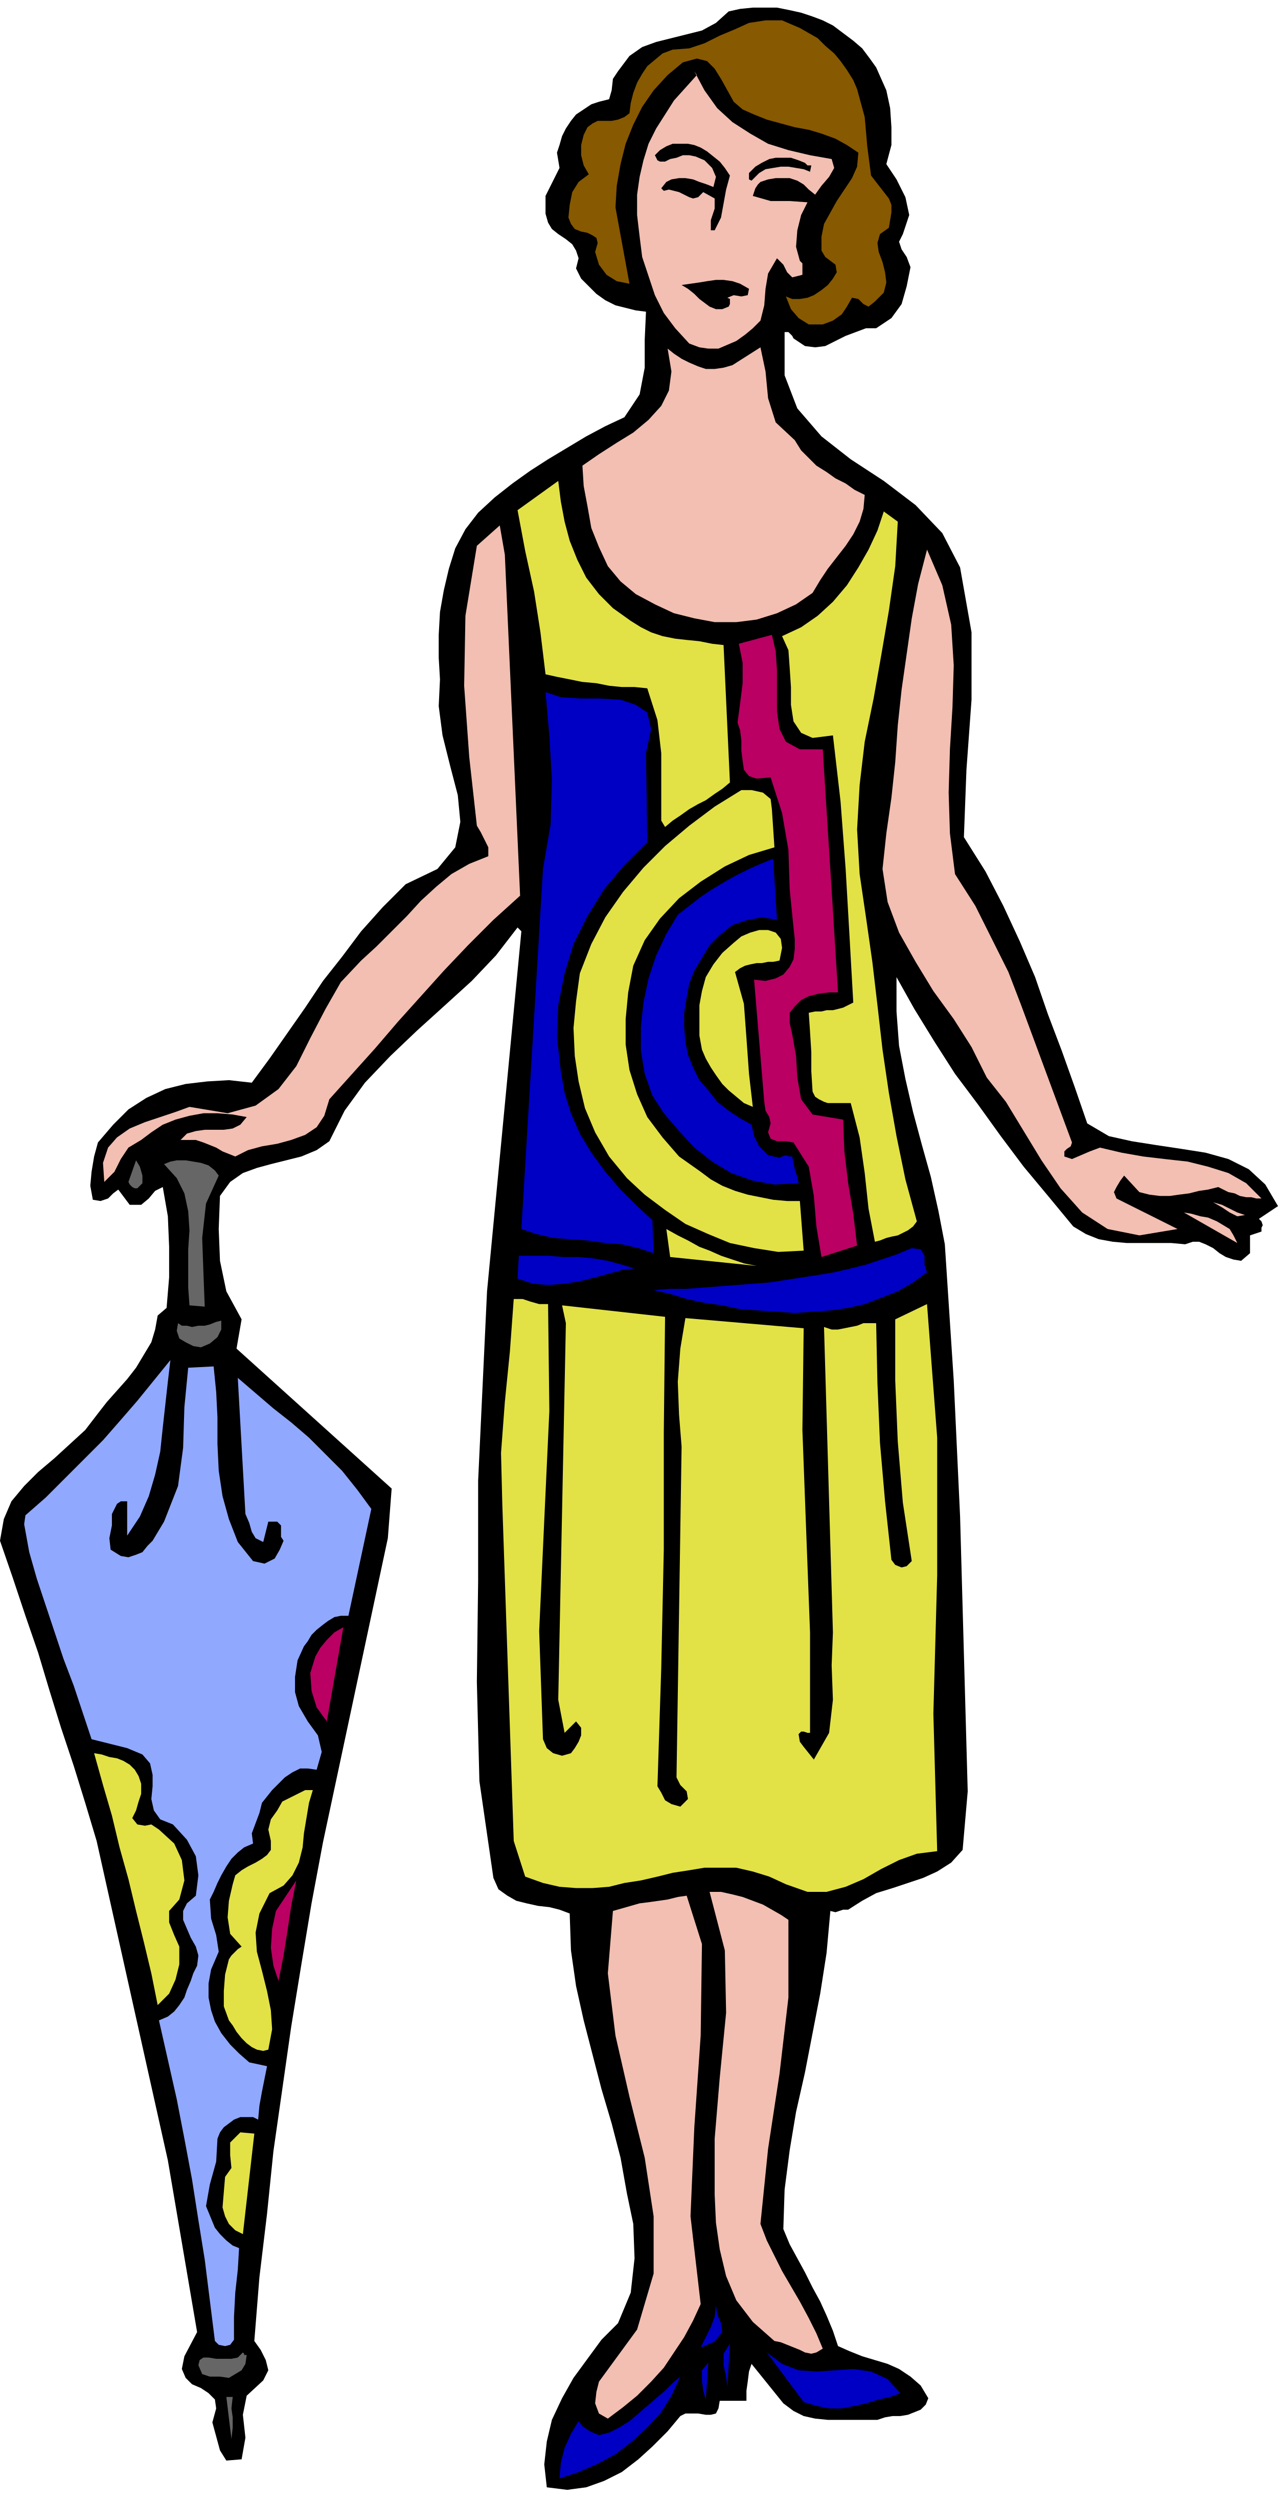
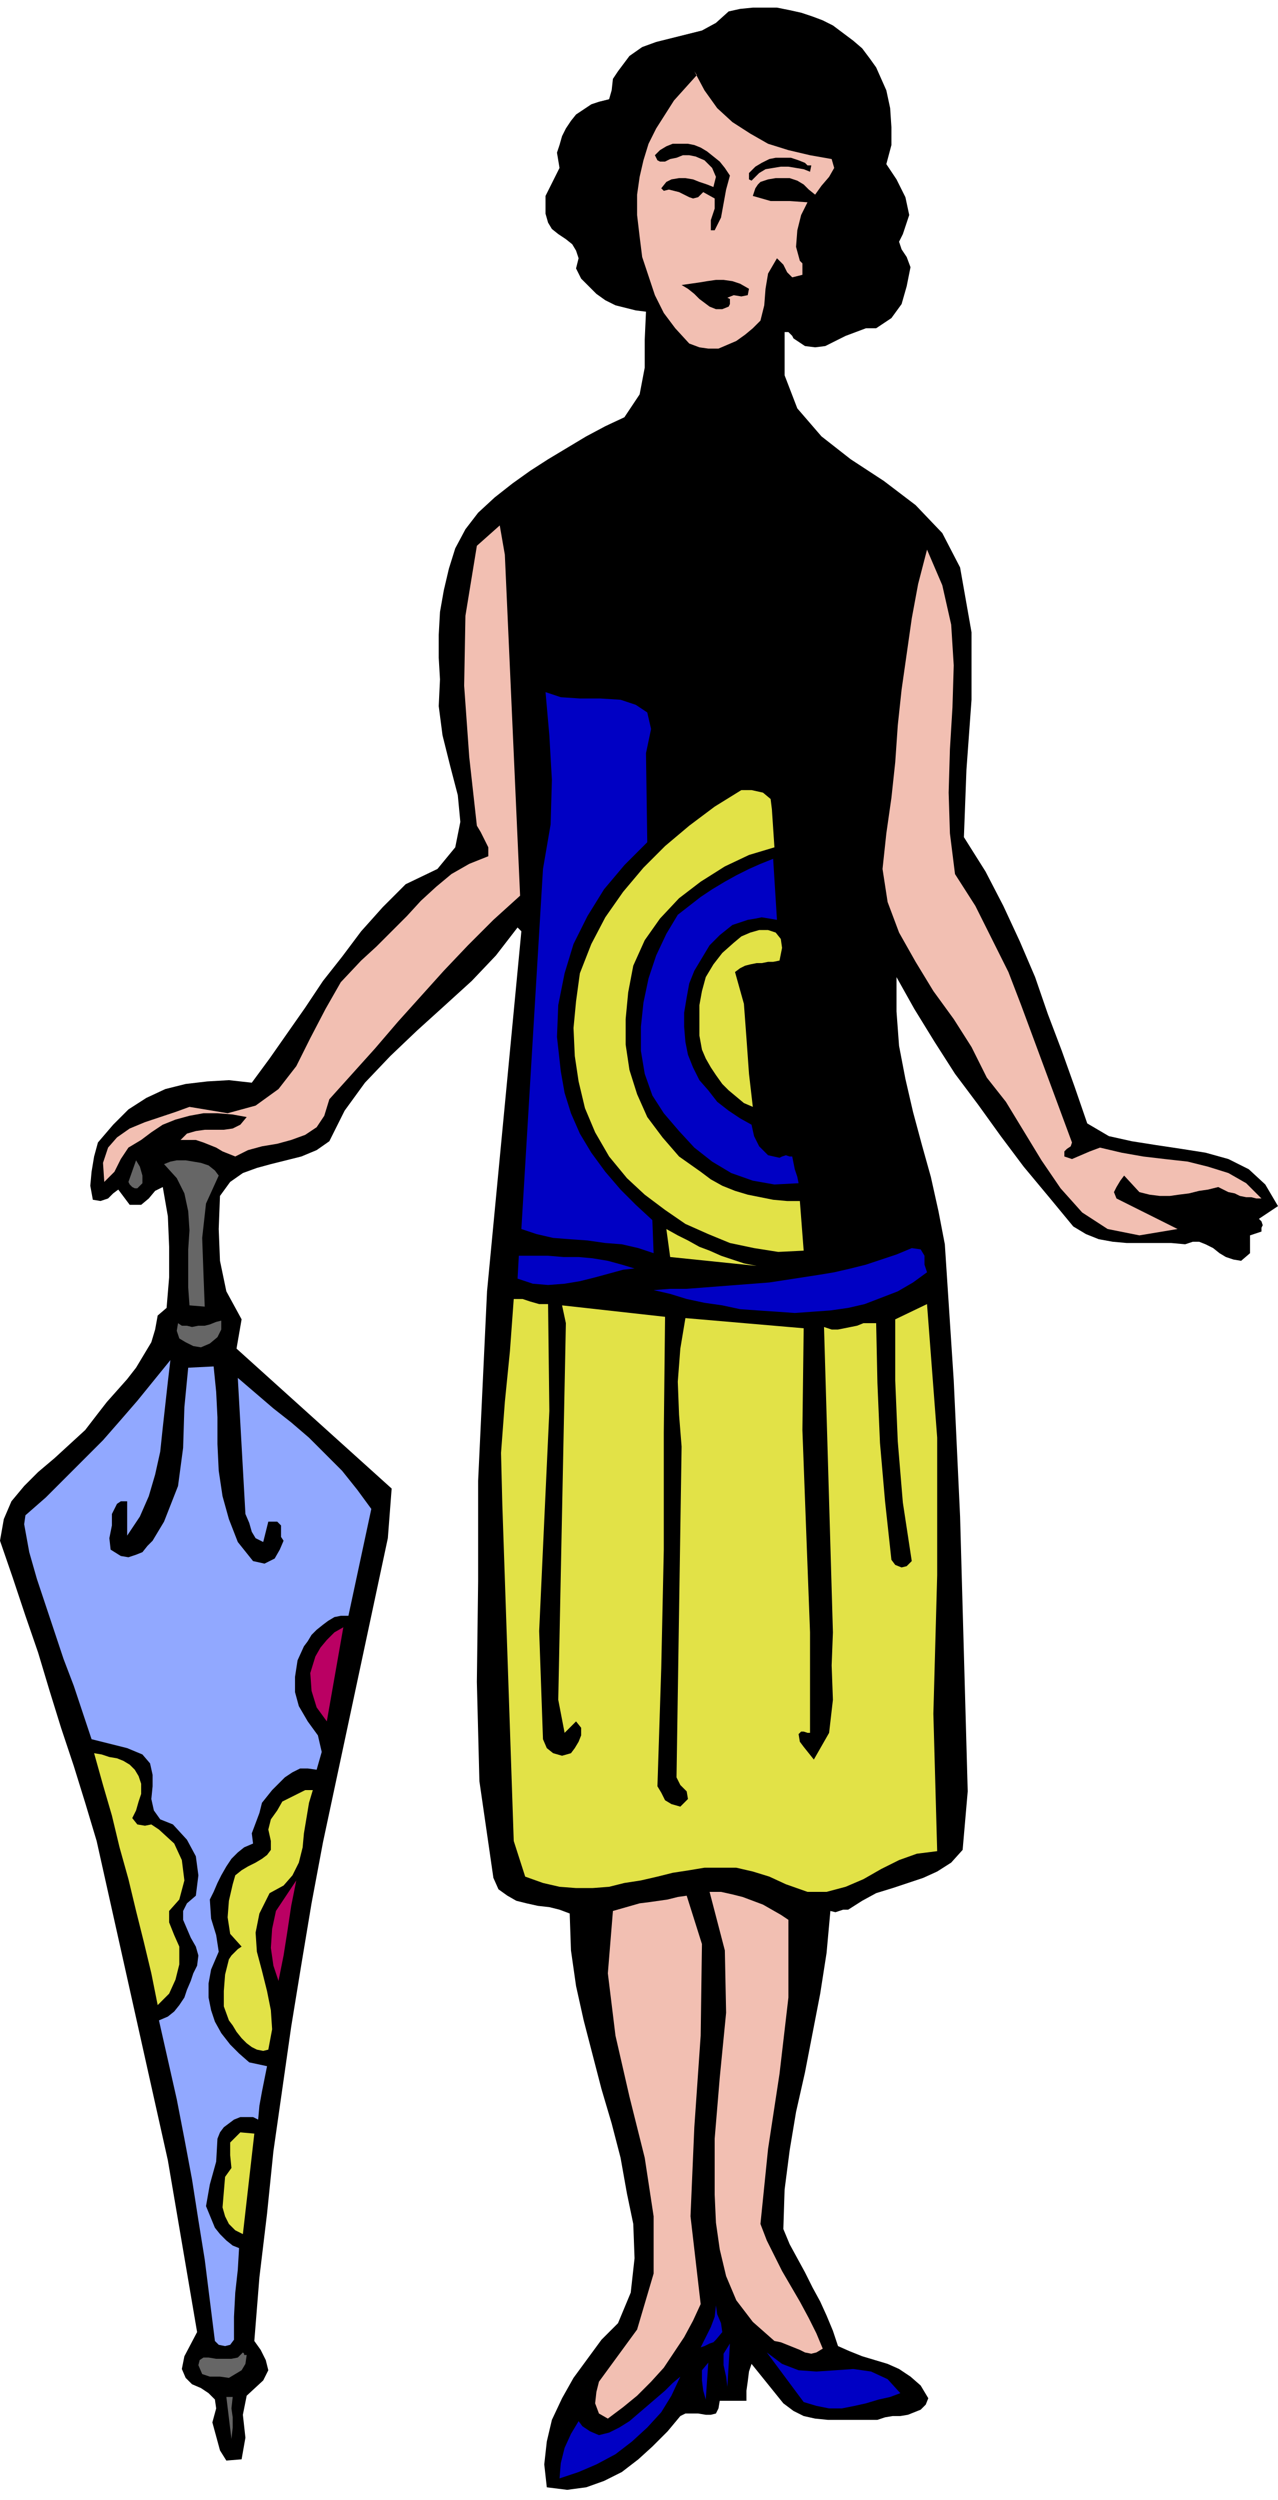
<svg xmlns="http://www.w3.org/2000/svg" fill-rule="evenodd" height="188.64" preserveAspectRatio="none" stroke-linecap="round" viewBox="0 0 1005 1965" width="96.48">
  <style>.pen1{stroke:none}.brush2{fill:#000}.brush4{fill:#f2bfb2}.brush5{fill:#e2e247}.brush6{fill:#ba0063}.brush7{fill:#0000c4}.brush8{fill:#666}</style>
  <path class="pen1 brush2" d="m647 16 8 4 8 6 8 6 7 6 6 8 5 7 4 9 4 9 3 14 1 15v14l-4 15 8 12 7 14 3 14-5 15-3 6 2 6 4 6 3 8-3 15-4 14-8 11-12 8h-8l-8 3-8 3-8 4-8 4-8 1-8-1-9-6-1-2-2-2-1-1h-3v34l10 26 19 22 23 18 26 17 25 19 21 22 14 27 9 51v53l-4 55-2 53 17 27 14 27 13 28 12 28 10 29 11 29 10 28 10 29 17 10 18 4 19 3 20 3 19 3 18 5 16 8 13 12 10 17-15 10 2 2 1 3-1 2v3l-9 3v14l-7 6-6-1-6-2-5-3-5-4-6-3-5-2h-5l-6 2-11-1h-35l-11-1-11-2-10-4-10-6-19-23-20-24-18-24-18-25-18-24-16-25-16-26-14-25v27l2 27 5 26 6 26 7 26 7 25 6 27 5 26 7 107 5 107 3 108 3 108-4 46-9 10-11 7-11 5-12 4-12 4-13 4-11 6-11 7h-4l-3 1-3 1-4-1-3 33-5 32-6 31-6 31-7 31-5 30-4 31-1 31 5 12 6 11 6 11 6 12 6 11 5 11 5 12 4 12 9 4 10 4 10 3 10 3 9 4 9 6 8 7 6 10-2 5-4 4-5 2-5 2-6 1h-6l-6 1-6 2h-39l-10-1-9-2-8-4-8-6-25-31-2 6-1 8-1 7v8h-21l-1 6-2 4-4 1h-4l-6-1h-10l-4 2-10 12-12 12-11 10-13 10-14 7-14 5-15 2-16-2-2-18 2-18 4-17 8-17 9-16 11-15 11-15 13-13 10-24 3-27-1-27-5-24-5-28-7-27-8-27-7-27-7-27-6-27-4-28-1-29-8-3-8-2-9-1-9-2-8-2-7-4-7-5-4-9-11-76-2-78 1-79v-79l7-149 27-283-3-3-17 22-19 20-22 20-21 19-21 20-20 21-16 22-12 24-10 7-12 5-12 3-12 3-11 3-11 4-10 7-8 11-1 26 1 25 5 24 12 22-4 23 122 110-3 39-51 239-9 48-8 48-8 49-7 49-7 49-5 49-6 50-4 50 5 7 4 8 2 8-4 8-13 12-3 15 2 18-3 17-12 1-5-8-3-11-3-11 3-11-1-7-5-5-6-4-7-3-5-5-3-7 2-10 10-19-23-135-56-251-9-30-9-29-10-30-9-29-9-30-10-29-10-30-10-29 3-17 6-14 10-12 11-11 13-11 12-11 12-11 10-13 7-9 8-9 8-9 7-9 6-10 6-10 3-10 2-11 7-6 2-24v-24l-1-24-4-23-6 3-5 6-6 5h-9l-9-12-4 3-4 4-6 2-6-1-2-11 1-11 2-12 3-11 12-14 12-12 14-9 15-7 16-4 17-2 17-1 18 2 14-19 14-20 14-20 14-21 15-19 15-20 17-19 18-18 25-12 14-17 4-20-2-21-6-23-6-24-3-23 1-21-1-17v-18l1-18 3-17 4-17 5-16 8-15 10-13 13-12 14-11 14-10 14-9 15-9 15-9 15-8 15-7 12-18 4-21v-22l1-22-8-1-8-2-8-2-8-4-7-5-6-6-6-6-4-8 2-8-2-6-3-5-5-4-6-4-5-4-3-5-2-7v-14l6-12 5-10-2-12 2-6 2-7 3-6 4-6 4-5 6-4 6-4 6-2 8-2 2-7 1-9 4-6 9-12 10-7 11-4 12-3 12-3 12-3 11-6 10-9 9-2 10-1h19l10 2 9 2 9 3 8 3z" />
-   <path class="pen1" style="fill:#875900" d="m674 70 6 22 2 23 3 23 14 18 2 5v6l-1 6-1 6-7 5-2 7 1 7 3 8 2 8 1 8-2 8-7 7-5 4-4-2-4-4-5-1-4 7-4 6-7 5-8 3h-11l-8-5-6-7-4-10 5 2h6l6-1 5-2 6-4 5-4 4-5 3-5-1-6-4-3-4-3-3-5v-11l2-10 5-9 5-9 6-9 6-9 4-9 1-11-9-6-9-5-11-4-10-3-11-2-11-3-11-3-10-4-9-4-7-6-5-9-5-9-5-8-6-6-8-2-11 3-12 10-11 12-9 13-7 14-6 15-4 16-3 17-1 17 11 60-10-2-8-5-6-8-3-10 2-7-1-4-3-2-4-2-5-1-5-2-3-4-2-5 1-10 2-10 5-8 8-6-4-7-2-8v-8l2-8 3-6 4-3 4-2h11l5-1 5-2 4-3 1-8 2-8 3-8 4-7 4-6 6-5 6-5 8-3 13-1 12-4 12-6 12-5 11-5 13-2h13l14 6 7 4 7 4 6 6 7 6 5 6 5 7 5 8 3 7z" />
  <path class="pen1 brush4" d="m654 125 2 7-4 7-6 7-5 7-5-4-4-4-5-3-6-2h-11l-6 1-6 2-2 2-2 3-1 3-1 3 7 2 7 2h15l14 1-5 10-3 12-1 13 3 11 2 2v9l-8 2-4-4-3-6-5-5-7 12-2 12-1 13-3 12-6 6-6 5-7 5-7 3-7 3h-8l-7-1-8-3-11-12-9-12-7-14-5-15-5-15-2-16-2-17v-16l2-14 3-13 4-13 6-12 7-11 7-11 9-10 9-10-2-3 8 15 10 14 12 11 14 9 14 8 16 5 17 4 17 3z" />
  <path class="pen1 brush2" d="m574 138-3 11-2 11-2 11-5 10h-3v-8l3-9v-8l-9-5-4 4-4 1-3-1-4-2-4-2-4-1-4-1-4 1-2-2 4-5 4-2 6-1h5l6 1 5 2 6 2 5 2 2-8-3-7-6-6-7-3-5-1h-5l-5 2-5 1-4 2h-4l-2-1-2-4 4-4 5-3 5-2h12l5 1 5 2 5 3 5 4 5 4 4 5 4 6zm64-8-1 5-5-2-6-1-6-1h-6l-6 1-6 1-5 3-4 4-2 2-2-1v-5l5-5 5-3 6-3 5-1h12l6 2 5 2 1 1 1 1h3zm-49 97-1 5-5 1-6-1-5 2 2 1v4l-1 2-5 2h-5l-5-2-4-3-4-3-4-4-5-4-5-3 7-1 7-1 6-1 7-1h6l7 1 6 2 7 4z" />
-   <path class="pen1 brush4" d="m625 346 5 8 6 6 6 6 8 5 7 5 8 4 7 5 8 4-1 11-3 10-5 10-6 9-7 9-7 9-6 9-6 10-13 9-15 7-16 5-16 2h-17l-16-3-16-4-15-7-15-8-12-10-10-12-7-15-6-15-3-17-3-16-1-16 13-9 14-9 13-8 12-10 10-11 6-12 2-15-3-18 5 4 6 4 6 3 7 3 6 2h7l7-1 7-2 22-14 4 19 2 21 6 19 15 14z" />
-   <path class="pen1 brush5" d="m496 488 8 5 8 4 9 3 10 2 9 1 10 1 10 2 9 1 5 108-6 5-6 4-7 5-6 3-7 4-7 5-6 4-6 5-3-5v-53l-3-26-8-25-10-1h-10l-10-1-10-2-11-1-10-2-10-2-9-2-4-33-5-32-7-32-6-32 32-23 2 16 3 16 4 15 6 15 7 14 10 13 11 11 14 10zm210-78-2 35-5 35-6 35-6 34-7 34-4 34-2 35 2 35 5 34 5 35 4 34 4 35 5 34 6 34 7 34 9 33-3 4-4 3-4 2-4 2-5 1-4 1-5 2-4 1-5-26-3-28-4-28-7-27h-18l-3-1-4-2-3-2-2-4-1-16v-15l-1-16-1-15 5-1h5l4-1h5l4-1 4-1 4-2 4-2-3-53-3-52-4-53-6-52-16 2-9-4-6-9-2-13v-14l-1-15-1-14-5-11 15-7 13-9 12-11 11-13 9-14 8-14 7-15 5-15 11 8z" />
  <path class="pen1 brush4" d="m751 687 16 25 13 26 13 26 10 26 10 27 10 27 10 27 10 27-1 3-3 2-2 2v4l6 2 7-3 7-3 8-3 17 4 17 3 17 2 18 2 16 4 16 5 14 8 12 12h-4l-4-1h-4l-5-1-4-2-5-1-4-2-4-2-8 2-7 1-8 2-8 1-7 1h-8l-8-1-8-2-12-13-3 4-3 5-2 4 2 5 6 3 6 3 6 3 6 3 6 3 6 3 6 3 6 3-30 5-25-5-20-13-17-19-15-22-14-23-14-23-15-19-12-24-14-22-16-22-14-23-13-23-9-24-4-26 3-28 4-28 3-28 2-29 3-28 4-28 4-28 5-27 7-27 12 28 7 31 2 32-1 33-2 33-1 34 1 32 4 32zm-342 17-21 19-20 20-19 20-18 20-18 20-18 21-18 20-18 20-4 13-6 9-9 6-11 4-11 3-12 2-11 3-10 5-5-2-5-2-5-3-5-2-5-2-6-2h-12l5-5 7-2 7-1h15l7-1 6-3 5-6-11-2-12-1h-11l-11 2-11 3-10 4-9 6-8 6-10 6-6 9-5 10-8 8-1-15 4-12 7-8 10-7 12-5 12-4 12-4 11-4 30 5 22-6 18-13 14-18 11-22 12-23 12-21 16-17 12-11 12-12 12-12 11-12 12-11 12-10 14-8 15-6v-7l-3-6-3-6-3-5-6-54-4-56 1-55 9-55 18-16 4 23 12 268z" />
-   <path class="pen1 brush6" d="m647 589 3 48 3 47 3 48 3 48h-7l-8 1-8 2-6 3-5 5-4 5v8l2 9 3 17 1 17 3 17 9 12 24 4 1 25 3 25 4 24 3 25-28 9-4-24-2-24-4-23-12-19-6-1h-7l-5-2-2-5 2-7-1-5-3-5-1-7-8-96 9 1 8-2 6-3 5-6 3-6 1-8v-8l-1-9-3-30-1-31-5-29-9-28-11 1-6-2-4-5-1-7-1-8v-8l-1-8-2-6 2-15 2-16v-16l-3-15 26-7 3 13 1 15v32l2 14 5 10 11 6h18z" />
  <path class="pen1 brush7" d="m508 592 1 70-18 18-16 19-13 21-11 22-7 23-5 25-1 25 3 27 3 17 5 16 7 16 9 15 11 15 12 14 12 12 13 12 1 26-12-4-13-3-13-1-14-2-14-1-13-1-13-3-12-4 17-283 6-35 1-35-2-35-3-34 12 4 15 1h16l16 1 12 4 9 6 3 13-4 19z" />
  <path class="pen1 brush5" d="m607 636 2 30-20 6-19 9-19 12-17 13-15 16-12 17-9 20-4 21-2 21v20l3 20 6 19 8 18 12 16 13 15 17 12 8 6 9 5 10 4 10 3 10 2 10 2 11 1h10l3 39-20 1-19-3-19-4-17-7-18-8-16-11-16-12-14-13-14-17-11-19-8-19-5-21-3-20-1-22 2-21 3-22 9-23 11-21 14-20 16-19 17-17 19-16 20-15 21-13h8l9 2 6 5 1 8z" />
  <path class="pen1 brush7" d="m611 723-6-1-6-1-5 1-6 1-6 2-6 2-5 4-5 4-8 8-6 10-6 10-4 10-2 11-2 12v11l1 12 2 10 4 10 5 10 7 8 7 9 9 7 9 6 9 5 2 9 4 8 7 7 9 2 2-1 3-1 3 1h2l1 5 1 5 2 6 1 5-19 1-17-3-17-6-15-9-14-11-12-13-12-14-9-14-6-17-3-18v-19l2-19 4-19 6-18 8-17 9-15 9-7 9-7 9-6 10-6 9-5 10-5 9-4 10-4 3 48z" />
  <path class="pen1 brush5" d="m613 755-5 1h-4l-5 1h-4l-5 1-4 1-4 2-4 3 7 25 2 27 2 28 3 26-7-3-6-5-6-5-5-5-5-7-4-6-4-7-3-7-2-11v-24l2-11 3-11 6-10 7-9 9-8 6-5 7-3 7-2h7l6 2 4 5 1 7-2 10z" />
-   <path class="pen1 brush4" d="m979 955-6 1-6-3-6-4-7-4 7 2 6 3 6 3 6 2zm-6 22-42-24 6 1 7 2 6 1 7 3 5 3 5 3 3 5 3 6z" />
  <path class="pen1 brush8" d="m172 924-10 22-3 27 1 28 1 26-12-1-1-14v-30l1-15-1-15-3-14-6-12-10-11 5-2 5-1h7l6 1 6 1 6 2 5 4 3 4zm-64 10h-2l-2-1-2-2-1-2 6-17 3 5 2 7v6l-4 4z" />
  <path class="pen1 brush7" d="m729 1000-11 8-12 7-13 5-13 5-13 3-14 2-14 1-14 1-14-1-15-1-14-1-14-3-14-2-14-3-13-4-13-3 13-1h13l13-1 13-1 13-1 13-1 13-1 13-2 13-2 13-2 12-2 13-3 12-3 12-4 12-4 12-5 7 1 3 5v7l2 6z" />
  <path class="pen1 brush5" d="m595 995-68-7-3-22 9 5 8 4 9 5 8 3 9 4 9 3 9 3 10 2z" />
  <path class="pen1 brush7" d="m499 997-9 1-11 3-11 3-12 3-12 2-13 1-12-1-12-4 1-18h23l12 1h12l11 1 12 2 11 3 10 3z" />
  <path class="pen1 brush5" d="m737 1455-16 2-14 5-14 7-14 8-14 6-15 4h-15l-17-6-13-6-13-4-13-3h-25l-12 2-13 2-12 3-13 3-13 2-12 3-13 1h-13l-13-1-13-3-14-5-9-28-9-265-1-40 3-40 4-40 3-41h7l6 2 7 2h7l1 84-4 86-4 87 3 85 3 7 5 4 7 2 7-2 3-4 3-5 2-5v-6l-4-5-9 9-5-26 6-296-3-14 81 9-1 91v92l-2 93-3 93 3 5 3 6 5 3 7 2 6-6-1-6-5-5-3-6 4-260-2-25-1-26 2-26 4-24 93 8-1 80 3 80 3 79v79h-2l-3-1h-2l-2 2 1 6 3 4 4 5 4 5 12-21 3-26-1-27 1-26-7-240 6 2h5l5-1 5-1 5-1 5-2h10l1 47 2 47 4 46 5 46 3 4 5 2 4-1 4-4-7-46-4-48-2-48v-48l25-12 8 105v108l-3 109 3 108z" />
  <path class="pen1 brush8" d="M174 1038v7l-3 6-6 5-7 3-6-1-6-3-5-3-2-6 1-6 3 2h4l4 1 5-1h5l4-1 5-2 4-1z" />
  <path class="pen1" style="fill:#91a8ff" d="M100 1207v-27h-5l-3 2-2 4-2 4v9l-2 10 1 9 8 5 6 1 6-2 5-2 4-5 4-4 3-5 3-5 3-5 11-28 4-30 1-32 3-31 20-1 2 20 1 20v21l1 21 3 20 5 18 7 18 12 15 9 2 8-4 4-7 3-7-2-3v-9l-3-3h-7l-4 16-6-3-3-5-2-7-3-7-6-107 14 12 14 12 14 11 14 12 13 13 13 13 12 15 11 15-18 84h-6l-5 1-5 3-4 3-5 4-4 4-3 5-3 4-5 11-2 13v12l3 11 7 12 8 11 3 13-4 14-7-1h-6l-6 3-6 4-5 5-5 5-4 5-4 5-2 8-3 8-3 8 1 8-7 3-5 4-5 5-4 6-4 7-3 6-3 7-3 6 1 15 4 13 2 13-6 14-2 11v11l2 10 3 9 5 9 7 9 7 7 8 7 14 3-2 10-2 10-2 11-1 11-4-2h-10l-5 2-4 3-4 3-3 4-2 5-1 18-5 18-3 17 7 17 4 5 5 5 5 4 5 2-1 17-2 18-1 19v18l-3 4-4 1-5-1-3-3-4-32-4-32-5-31-5-32-6-32-6-31-7-31-7-31 7-3 5-4 4-5 4-6 2-6 3-7 2-6 3-6 1-8-2-7-4-7-3-7-3-7v-7l3-6 7-6 2-16-2-15-7-13-11-12-10-4-5-7-2-9 1-10v-9l-2-9-6-7-12-5-28-7-7-21-7-21-8-21-7-21-7-21-7-21-6-21-4-22 1-7 16-14 15-15 15-15 15-15 14-16 13-15 13-16 13-16-2 17-2 18-2 18-2 19-4 18-5 17-7 16-10 15z" />
  <path class="pen1 brush6" d="m257 1353-8-11-4-13-1-14 4-13 4-7 5-6 6-6 7-4-13 74z" />
  <path class="pen1 brush5" d="M111 1402v8l-2 6-2 7-3 6 4 5 6 1 5-1 6 4 12 11 6 13 2 16-4 15-8 9v9l4 10 4 9v14l-3 12-5 11-9 9-5-25-6-25-6-24-6-25-7-25-6-25-7-24-7-25 6 1 6 2 6 1 5 2 5 3 4 4 3 5 2 6zm135 5-3 10-2 12-2 12-1 11-3 12-5 10-7 8-11 6-8 16-3 15 1 15 4 15 4 16 3 15 1 15-3 16-4 1-5-1-4-2-4-3-4-4-4-5-3-5-3-4-4-11v-12l1-13 3-12 2-3 2-2 3-3 3-2-9-10-2-13 1-13 3-13 2-7 5-4 5-3 6-3 5-3 4-3 3-4v-7l-2-9 2-8 5-7 4-7 6-3 6-3 6-3h6z" />
  <path class="pen1 brush4" d="M620 1509v61l-7 60-9 59-6 59 5 13 6 12 6 12 7 12 7 12 7 13 6 12 5 12-5 3-4 1-5-1-4-2-5-2-5-2-5-2-5-1-17-15-13-17-8-19-5-21-3-21-1-22v-44l4-48 5-51-1-49-12-46h9l9 2 8 2 8 3 8 3 7 4 7 4 6 4zm-68 19-1 72-5 72-3 70 8 69-6 13-7 13-8 12-8 12-10 11-11 11-11 9-12 9-7-4-3-8 1-9 2-8 30-41 13-44v-45l-7-46-12-48-11-48-6-49 4-49 7-2 7-2 7-2 8-1 7-1 7-1 8-2 7-1 12 38z" />
  <path class="pen1 brush6" d="m219 1557-4-12-2-14 1-15 3-14 16-24-4 20-3 20-3 19-4 20z" />
  <path class="pen1 brush5" d="m191 1756-6-3-5-5-3-6-2-7 2-24 5-7-1-10v-10l8-8 11 1-9 79z" />
  <path class="pen1 brush7" d="m563 1839-2 2-3 1-4 2-3 1 4-8 4-8 3-8 1-9 1 7 3 7 1 7-5 6zm9 37-1-8-2-9v-9l5-8-2 34zm136 5-8 3-9 2-10 3-9 2-10 2h-10l-10-2-10-3-29-39 12 9 13 5 14 1 15-1 14-1 14 2 13 6 10 11zm-153 5-2-7-1-8v-8l5-6-2 29zm-20-18-7 15-8 13-11 12-12 11-13 10-15 8-14 6-15 5 1-12 3-12 5-11 6-10 3 4 6 4 7 3 8-2 8-4 8-5 7-6 7-6 7-6 7-6 6-6 6-5z" />
  <path class="pen1 brush8" d="m194 1851-1 7-3 5-5 3-5 3-7-1h-8l-6-2-3-7 1-4 3-2h4l6 1h12l5-1 4-4 1 1v1h2zm-11 33-1 9 1 7v8l-1 9-4-33h5z" />
</svg>